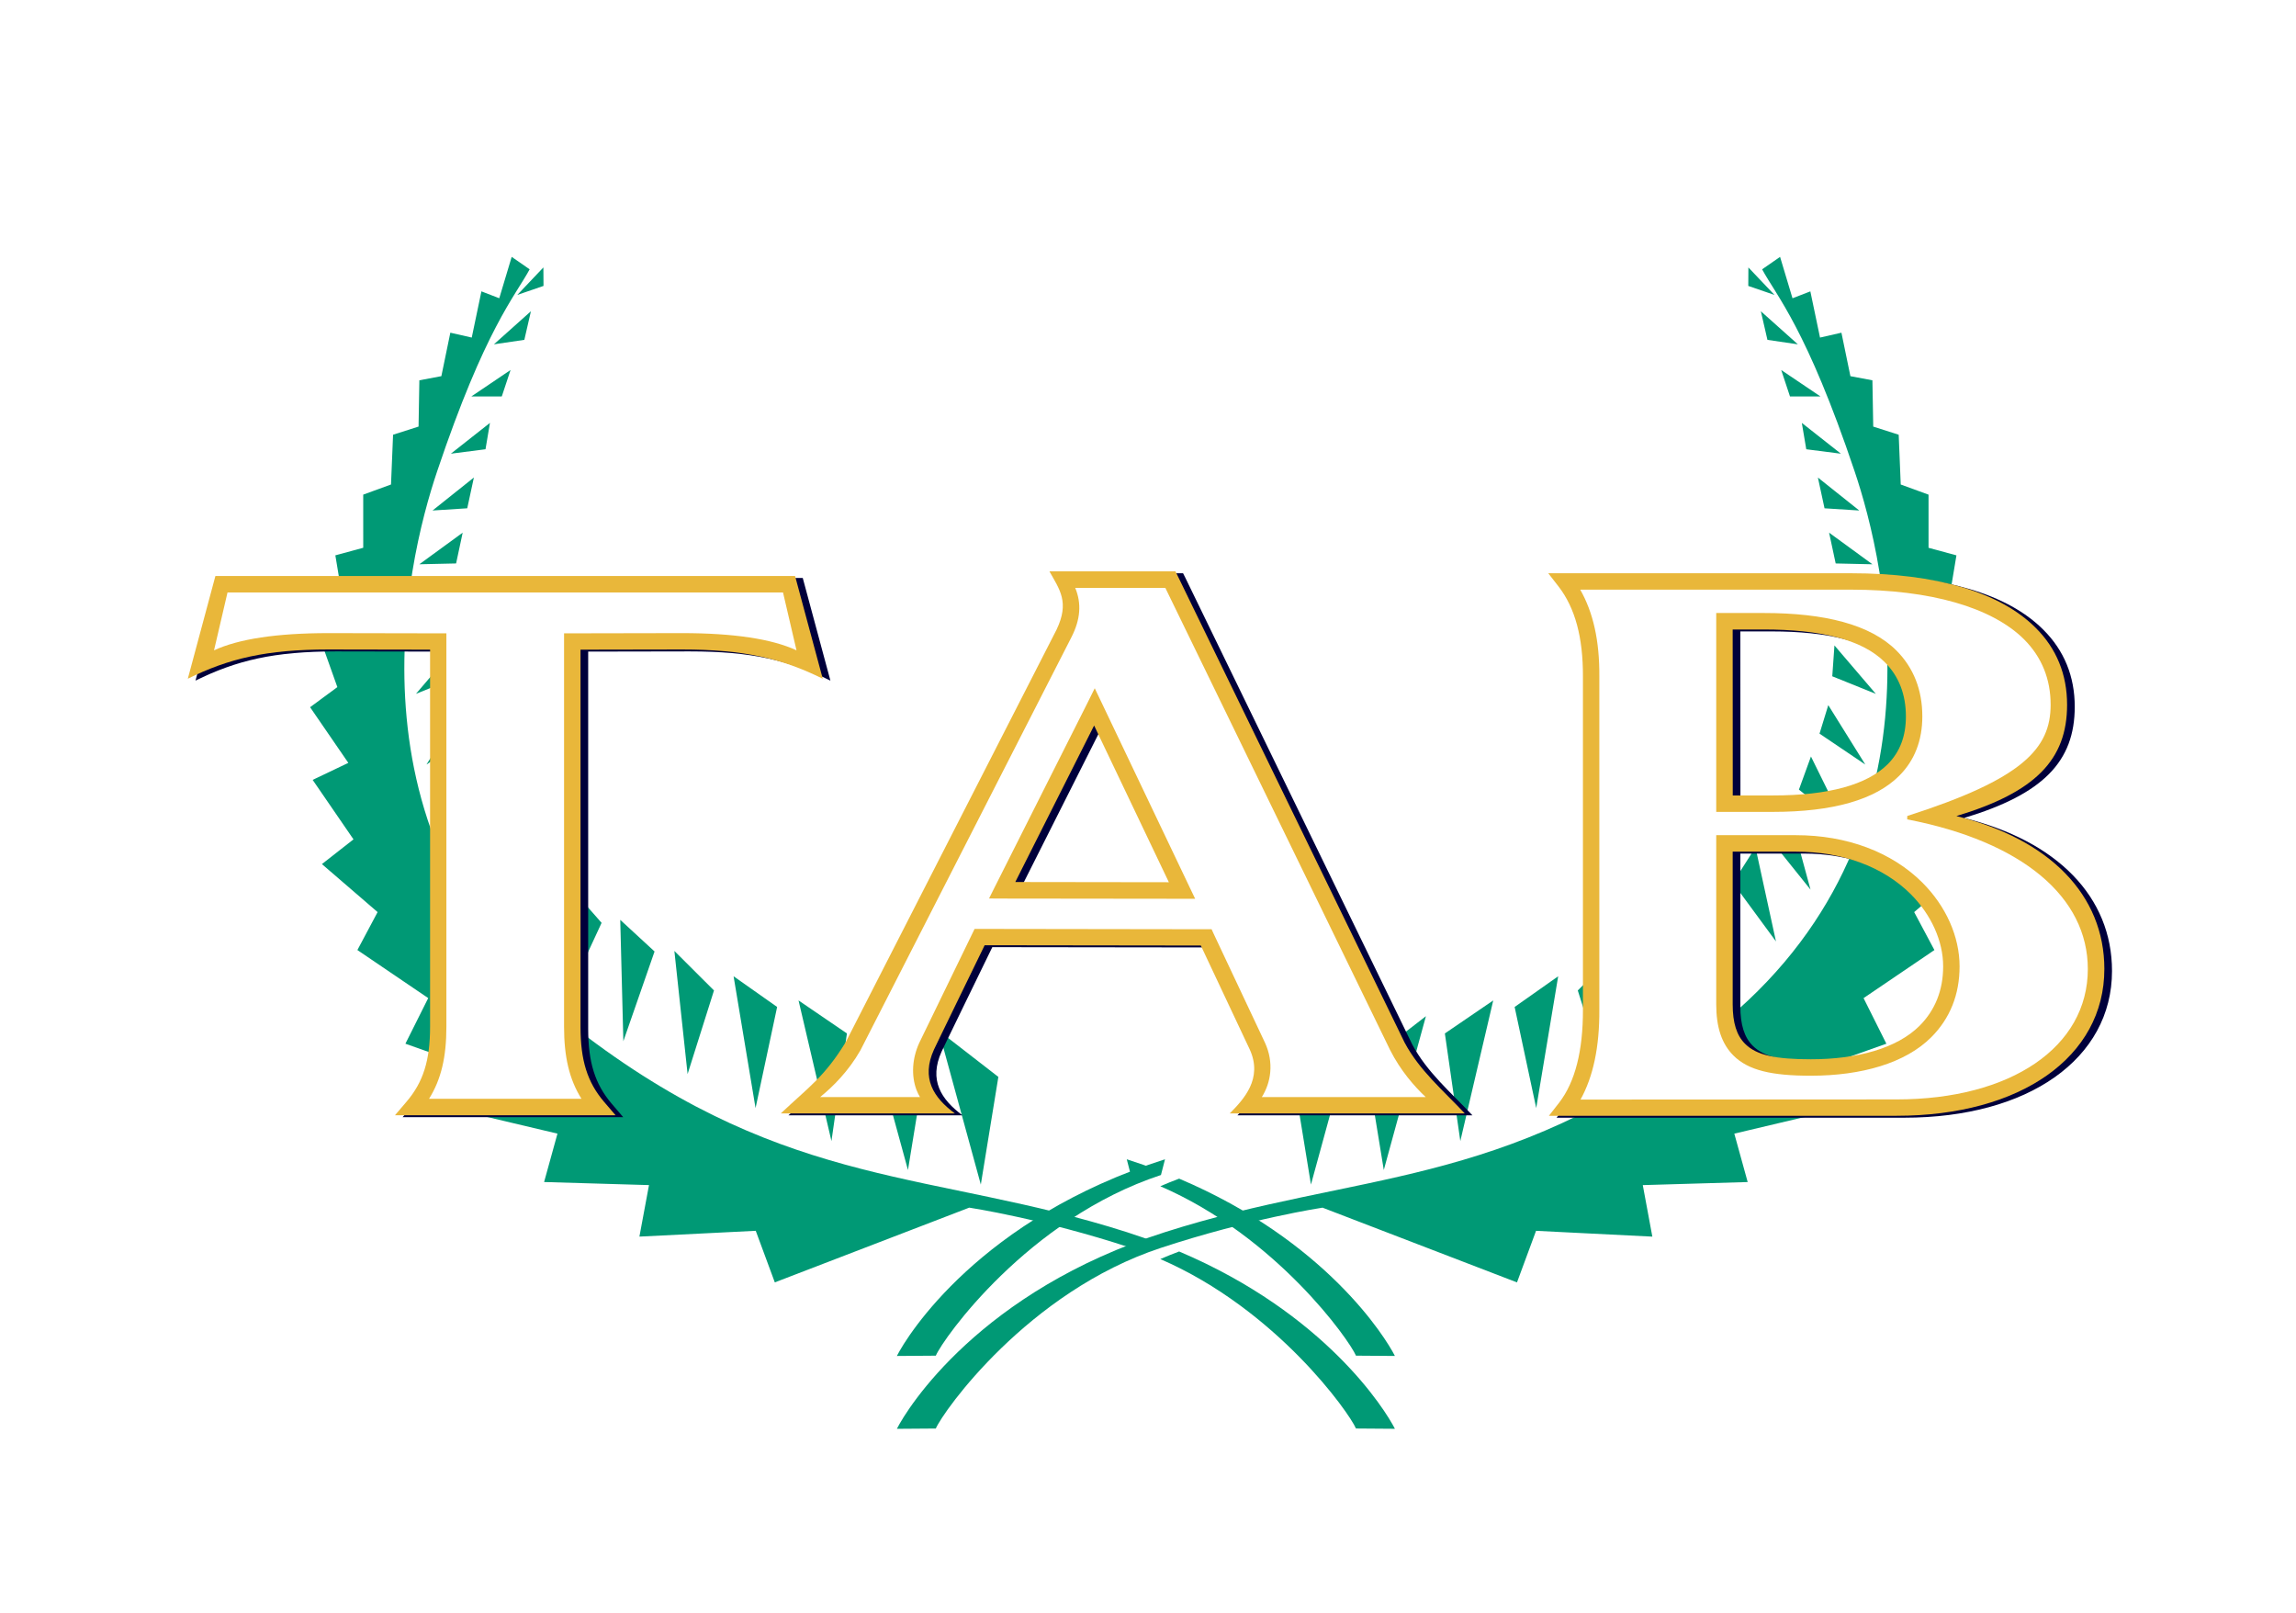
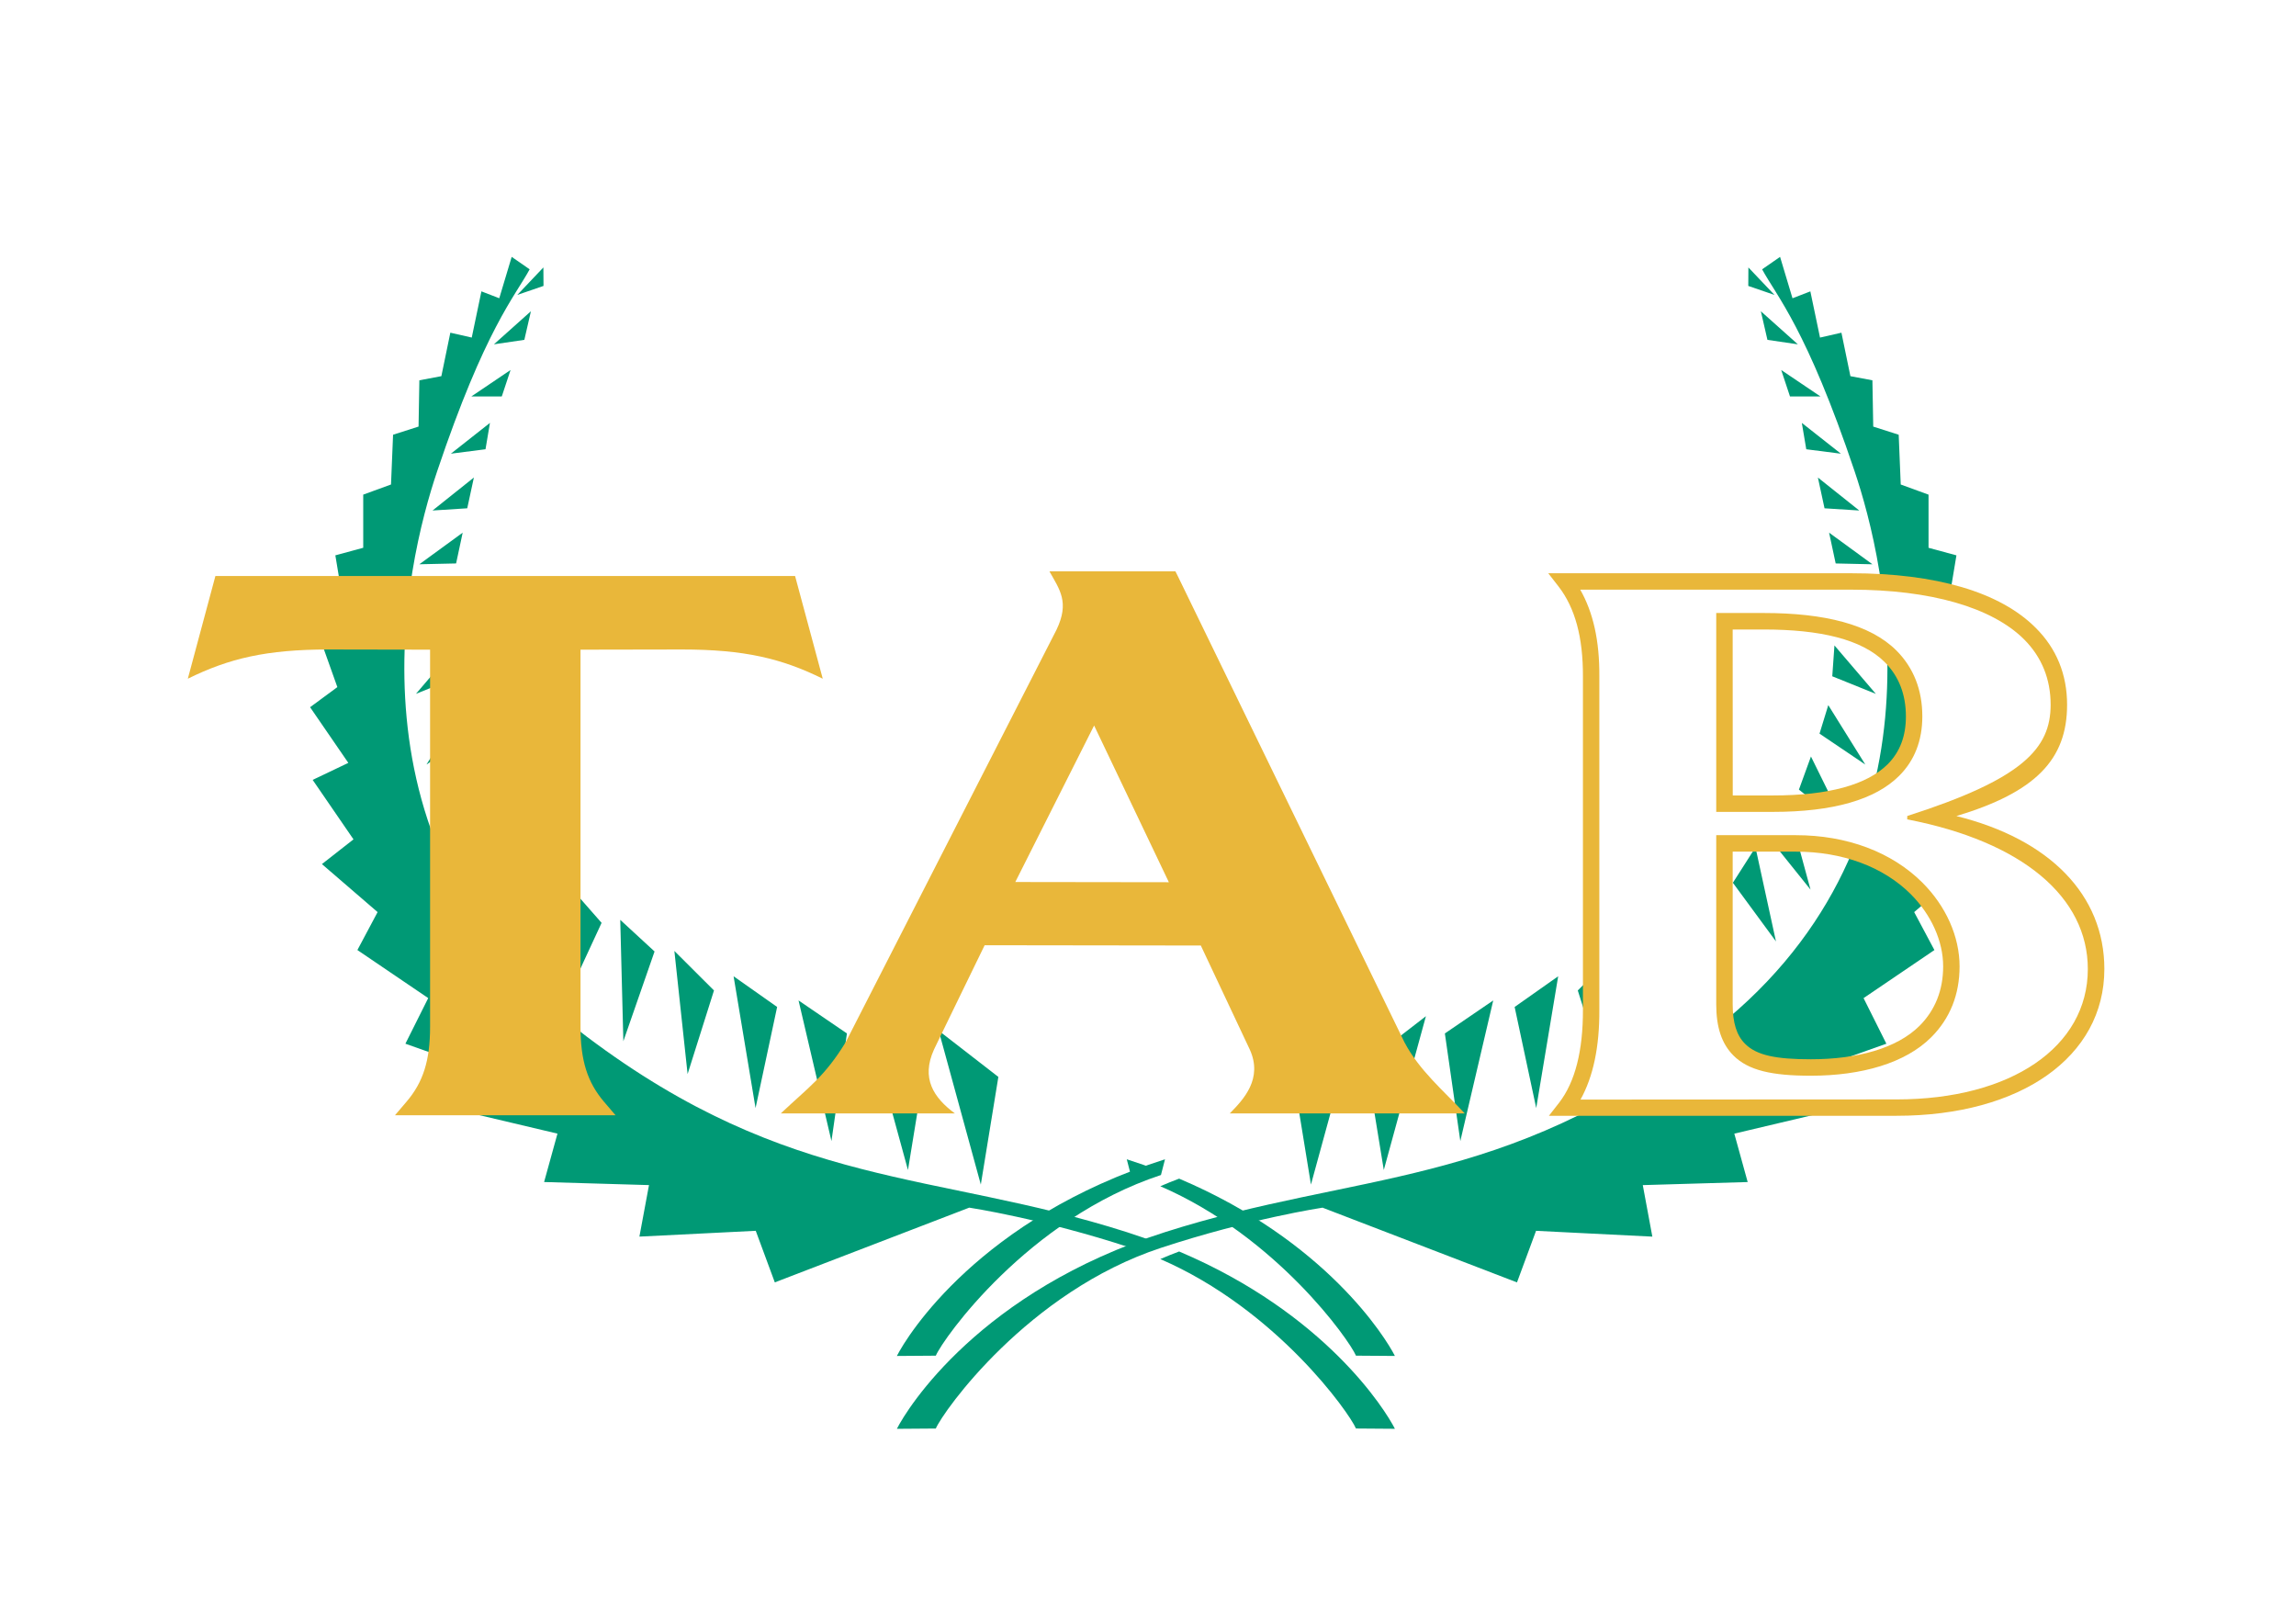
<svg xmlns="http://www.w3.org/2000/svg" version="1.1" width="599" height="420.691" viewBox="0 0 599 420.691" xml:space="preserve">
  <defs>
    <filter id="a" x="-.369" y="-.936" width="1.747" height="2.871" color-interpolation-filters="sRGB">
      <feFlood result="flood" flood-opacity=".5" flood-color="rgb(0,0,0)" />
      <feGaussianBlur result="blur" in="SourceGraphic" stdDeviation="20" />
      <feOffset result="offset" in="blur" dx="1" dy="0" />
      <feComposite result="comp1" operator="in" in="flood" in2="offset" />
      <feComposite result="comp2" operator="over" in="SourceGraphic" in2="comp1" />
    </filter>
    <filter id="b" x="-.096" y="-.157" width="1.193" height="1.376" color-interpolation-filters="sRGB">
      <feFlood result="flood" flood-opacity="1" flood-color="rgb(0,0,0)" />
      <feGaussianBlur result="blur" in="SourceGraphic" stdDeviation="20" />
      <feOffset result="offset" in="blur" dx="1" dy="19" />
      <feComposite result="comp1" operator="in" in="flood" in2="offset" />
      <feComposite result="comp2" operator="over" in="SourceGraphic" in2="comp1" />
    </filter>
  </defs>
  <g transform="translate(48 48)" filter="url(#a)">
    <path d="M253.88 258.491c-34.724 11.43-56.864 42.709-58.737 47.125l-10.158.075c2.764-5.457 21.727-35.926 69.952-51.3" fill="#009975" />
    <path d="M244.961 254.389c3.026.966 5.935 1.991 8.731 3.064-1.674.649-3.316 1.315-4.915 1.996-.912-.333-1.83-.649-2.758-.961m12.605.95c38.206 16.195 53.806 41.34 56.29 46.25l-10.158-.075c-1.728-4.078-20.767-31.091-51.042-44.195 1.605-.698 3.241-1.363 4.91-1.98" fill="#009975" />
  </g>
  <g transform="translate(48 48)" filter="url(#b)">
    <path d="m440.383 113.988-10.796-12.632-.569 8.049Zm-2.747 18.438-9.659-15.497-2.286 7.437ZM413.944 9.929l-6.836-2.345.027-4.824Zm-1.841 11.72-1.717-7.464 9.659 8.629Zm5.881 14.757-2.286-6.895 10.233 6.895Zm4.25 13.78-1.159-6.874 10.195 8.033Zm4.765 15.401-1.733-8.028 10.796 8.602Zm2.908 14.386-1.717-8.033 11.306 8.248Zm.247 14.617-.918-8.634 11.124 11.017Zm-9.836 44.377 3.139-8.639L432.5 148.674Zm-7.545 12.911 4.341-9.745 6.23 22.918Zm-9.686 11.387 5.897-9.24 5.345 24.539Zm-11.14 10.458 7.727-8.806.429 26.412Zm-13.818 7.464 8.956-8.253-.816 31.665Zm-15.503 10.163 10.335-10.303-3.45 32.116Zm-16.474 4.309 11.36-8.006-5.731 34.38Zm-18.202 6.906 12.616-8.607-8.586 36.682Zm-39.516 11.339 15.567-12.063-10.99 40.144Zm18.996-3.799 15.578-12.041-10.99 40.122Zm88.326-6.659c65.284-49.078 47.163-123.597 39.081-147.54-12.503-37.171-20.332-45.649-24.12-52.657l4.684-3.246 3.241 10.797 4.658-1.798 2.522 12.052 5.586-1.272 2.34 11.339 5.742 1.079.215 12.074 6.643 2.125.531 12.981 7.255 2.645v13.861l7.276 1.975-2.635 15.846 7.888 2.324-5.774 16.2 7.11 5.237-9.97 14.526 9.305 4.438-10.652 15.508 8.226 6.455-14.521 12.519 5.275 9.9-18.481 12.535 5.951 11.891-20.472 7.271 4.599 10.56-23.799 5.629 3.488 12.626-27.367.8 2.495 13.437-30.34-1.513-4.974 13.453-50.731-19.495s-18.953 2.844-42.156 10.485c-34.724 11.43-56.864 42.709-58.737 47.125l-10.158.075c2.764-5.457 21.727-35.926 69.952-51.3 50.162-16.002 87.784-11.033 140.822-50.945" fill="#009975" />
    <path d="m192.465 210.103-15.578-12.041 10.99 40.127Zm18.996 3.799-15.567-12.063 10.99 40.144Zm-39.51-11.339-12.621-8.607 8.586 36.683Zm-18.207-6.906-11.36-8.006 5.731 34.386Zm-16.474-4.304-10.335-10.308 3.45 32.116Zm-15.503-10.169-8.951-8.248.81 31.66Zm-13.818-7.464-7.727-8.806-.429 26.417Zm-11.145-10.458-5.892-9.235-5.345 24.534Zm-9.675-11.387-4.347-9.745-6.23 22.918Zm-7.55-12.911-3.139-8.639-9.036 18.352Zm-9.836-44.377.923-8.634-11.129 11.017Zm.247-14.617 1.717-8.028-11.306 8.242Zm2.908-14.386 1.733-8.028-10.791 8.607Zm4.765-15.401 1.159-6.874-10.196 8.033Zm4.25-13.78 2.286-6.895L73.971 36.409Zm5.881-14.757 1.717-7.464-9.654 8.629Zm-1.835-11.72 6.836-2.345-.032-4.824ZM62.263 132.424l9.659-15.497 2.286 7.437ZM59.515 113.986l10.797-12.632.569 8.049Zm44.624 89.458c53.033 39.913 90.66 34.944 140.822 50.946 3.026.966 5.935 1.991 8.731 3.064-1.674.649-3.316 1.315-4.915 1.996-.912-.333-1.83-.649-2.758-.961-23.203-7.636-42.156-10.485-42.156-10.485l-50.725 19.495-4.974-13.453-30.351 1.513 2.501-13.437-27.367-.8 3.488-12.626-23.799-5.629 4.599-10.56-20.472-7.266 5.951-11.897-18.475-12.535 5.269-9.895-14.526-12.524 8.237-6.45-10.652-15.513 9.305-4.438-9.976-14.521 7.115-5.243-5.774-16.2 7.883-2.324-2.635-15.846 7.276-1.975V62.021l7.25-2.645.537-12.981 6.649-2.125.209-12.074 5.742-1.079 2.34-11.339 5.586 1.272 2.522-12.052 4.658 1.798L84.494 0l4.685 3.246c-3.783 7.008-11.618 15.492-24.12 52.657-8.081 23.943-26.203 98.462 39.081 147.54m154.484 55.995c38.206 16.195 53.806 41.34 56.29 46.25l-10.158-.075c-1.728-4.078-20.767-31.091-51.042-44.195 1.605-.698 3.241-1.363 4.91-1.98" fill="#009975" />
-     <path d="M226.779 82.523c2.662 4.765 5.297 8.056 1.857 15.23 0 0-55.04 107.663-54.992 107.572-5.559 9.063-9.562 11.645-16.945 18.6h45.408c-5.597-4.159-8.828-9.177-5.447-16.646-.038.038 10.572-21.801 13.223-27.221l56.396.074c2.57 5.436 12.783 27.157 12.783 27.146 3.445 7.593-1.6 12.976-5.232 16.646h61.312c-5.688-6.053-11.843-11.237-15.701-18.486L260.248 83.714l-.602-1.191h-1.352Zm130.145.504 2.688 3.457c4.325 5.602 6.386 13.264 6.359 23.428v86.973c.027 10.684-2.034 18.82-6.188 24.213l-2.689 3.445h90.697c32.416 0 54.209-15.385 54.209-38.271 0-19.334-14.285-33.898-38.604-39.908 20.627-6.209 28.881-14.718 28.881-29.029 0-7.904-2.754-14.661-8.189-20.07-9.283-9.31-25.95-14.236-48.176-14.236h-74.594Zm-347.729.725L2 110.533c10.7-5.269 20.44-7.619 36.715-7.619-.005 0 19.832.049 26.486.049v98.359c0 8.79-1.791 14.446-6.127 19.527l-3.027 3.553h57.541l-3.043-3.553c-4.304-5.082-6.096-10.738-6.096-19.527v-98.359c6.638 0 26.465-.049 26.465-.049 16.291 0 26.036 2.35 36.73 7.619l-7.217-26.781ZM405.035 97.699h8.119c14.623 0 25.563 2.522 31.557 8.516 3.665 3.654 5.518 8.408 5.518 14.16 0 5.168-1.556 9.241-4.732 12.455-5.446 5.404-15.488 8.156-29.928 8.156h-10.512ZM238.439 122.742l19.502 40.879-40.064-.053Zm166.596 32.904h16.484c12.165 0 22.794 3.938 29.969 11.086 5.355 5.371 8.457 12.236 8.457 18.842 0 6.182-2.081 11.398-6.127 15.471-5.924 5.919-16.27 8.756-28.408 8.756-8.967 0-14.123-.992-17.139-4.029-2.195-2.173-3.236-5.463-3.236-10.309Z" fill="#00003b" />
    <path d="M63.202 102.462v98.36c0 8.79-1.792 14.445-6.128 19.527l-3.026 3.552h57.54l-3.043-3.552c-4.304-5.082-6.096-10.737-6.096-19.527v-98.36c6.638 0 26.465-.048 26.465-.048 16.291 0 26.036 2.35 36.731 7.62l-7.217-26.782H7.196L0 110.034c10.7-5.269 20.439-7.62 36.715-7.62-.005 0 19.833.048 26.487.048" fill="#e9b73a" />
-     <path d="M102.703 219.616c-3.171-5.05-4.545-10.909-4.545-18.792V98.198h2.141l28.617-.054c13.496 0 23.503 1.524 29.884 4.491l-3.52-15.089H10.353l-3.515 15.089c6.386-2.967 16.383-4.491 29.873-4.491l28.601.054h2.146V200.824c0 7.883-1.363 13.742-4.529 18.792Z" fill="#fff" />
    <path d="M333.142 223.425h-61.313c3.633-3.67 8.677-9.053 5.232-16.646 0 .011-10.212-21.711-12.782-27.147l-56.397-.075c-2.651 5.42-13.26 27.26-13.222 27.222-3.381 7.47-.15 12.487 5.447 16.646H154.699c7.384-6.954 11.387-9.536 16.946-18.599-.048.091 54.992-107.574 54.992-107.574 3.44-7.174.805-10.464-1.857-15.229h32.867l.601 1.191 59.193 121.724c3.858 7.25 10.013 12.433 15.701 18.486m-77.202-60.304-19.5-40.879-20.563 40.825Z" fill="#e9b73a" />
-     <path d="m236.605 112.521 1.894 3.96 22.838 47.898 1.465 3.059h-3.402l-46.926-.054-3.445-.021 1.545-3.086 24.088-47.839Zm86.346 106.64c-2.919-2.742-6.557-6.869-9.305-12.304l-58.619-120.506h-23.509c1.685 4.078 1.368 8.253-1.004 12.879 0 0-55.024 107.676-55.056 107.761-3.112 5.447-7.18 9.482-10.496 12.17h26.052c-.36-.585-.665-1.234-.923-1.894-1.39-3.729-1.121-8.194.735-12.251.021-.016 13.845-28.505 13.845-28.505l.585-1.213h1.352l59.123.086h1.358l.563 1.234s13.378 28.381 13.378 28.397c2.372 5.157 1.545 10.383-.837 14.145Z" fill="#fff" />
    <path d="M442.712 105.715c-5.994-5.994-16.935-8.516-31.558-8.516h-8.119l.021 43.288h10.512c14.44 0 24.48-2.753 29.927-8.156 3.177-3.214 4.733-7.287 4.733-12.455 0-5.752-1.851-10.507-5.516-14.161M500 185.771c0 22.886-21.792 38.271-54.208 38.271h-90.697l2.688-3.445c4.153-5.393 6.214-13.528 6.187-24.212v-86.973c.027-10.163-2.034-17.826-6.359-23.428l-2.688-3.456h78.989c22.226 0 38.893 4.926 48.177 14.236 5.436 5.409 8.189 12.165 8.189 20.069 0 14.311-8.253 22.822-28.88 29.03 24.319 6.01 38.603 20.574 38.603 39.907m-50.511-19.538c-7.174-7.148-17.805-11.086-29.97-11.086h-16.485v39.816c0 4.846 1.041 8.135 3.236 10.308 3.016 3.037 8.172 4.03 17.139 4.03 12.138 0 22.484-2.839 28.408-8.757 4.046-4.073 6.128-9.289 6.128-15.47 0-6.606-3.102-13.469-8.457-18.84" fill="#e9b73a" />
    <path d="M448.569 146.73c30.136 5.811 47.12 20.321 47.12 39.038 0 20.337-20.048 34.005-49.894 34.005l-82.46.043c3.305-5.929 4.974-13.753 4.915-23.45v-86.957c.059-9.267-1.599-16.662-4.985-22.602h70.644c20.756 0 36.795 4.626 45.172 12.986 4.577 4.599 6.906 10.314 6.906 17.037 0 11.451-7.325 19.388-37.401 29.014Zm-49.824 48.236c0 6.058 1.454 10.303 4.481 13.351 3.88 3.89 10.008 5.275 20.187 5.275 13.27 0 24.695-3.3 31.429-10.04 4.883-4.888 7.389-11.108 7.389-18.481 0-7.743-3.536-15.696-9.718-21.867-7.985-7.953-19.672-12.353-32.996-12.353h-20.772v2.146Zm14.826-50.194c15.626 0 26.691-3.182 32.916-9.423 4.003-3.987 6.026-9.203 6.026-15.476 0-6.922-2.281-12.691-6.756-17.188-6.842-6.826-18.792-9.788-34.6-9.788h-12.412v51.874h2.152Z" fill="#fff" />
  </g>
</svg>